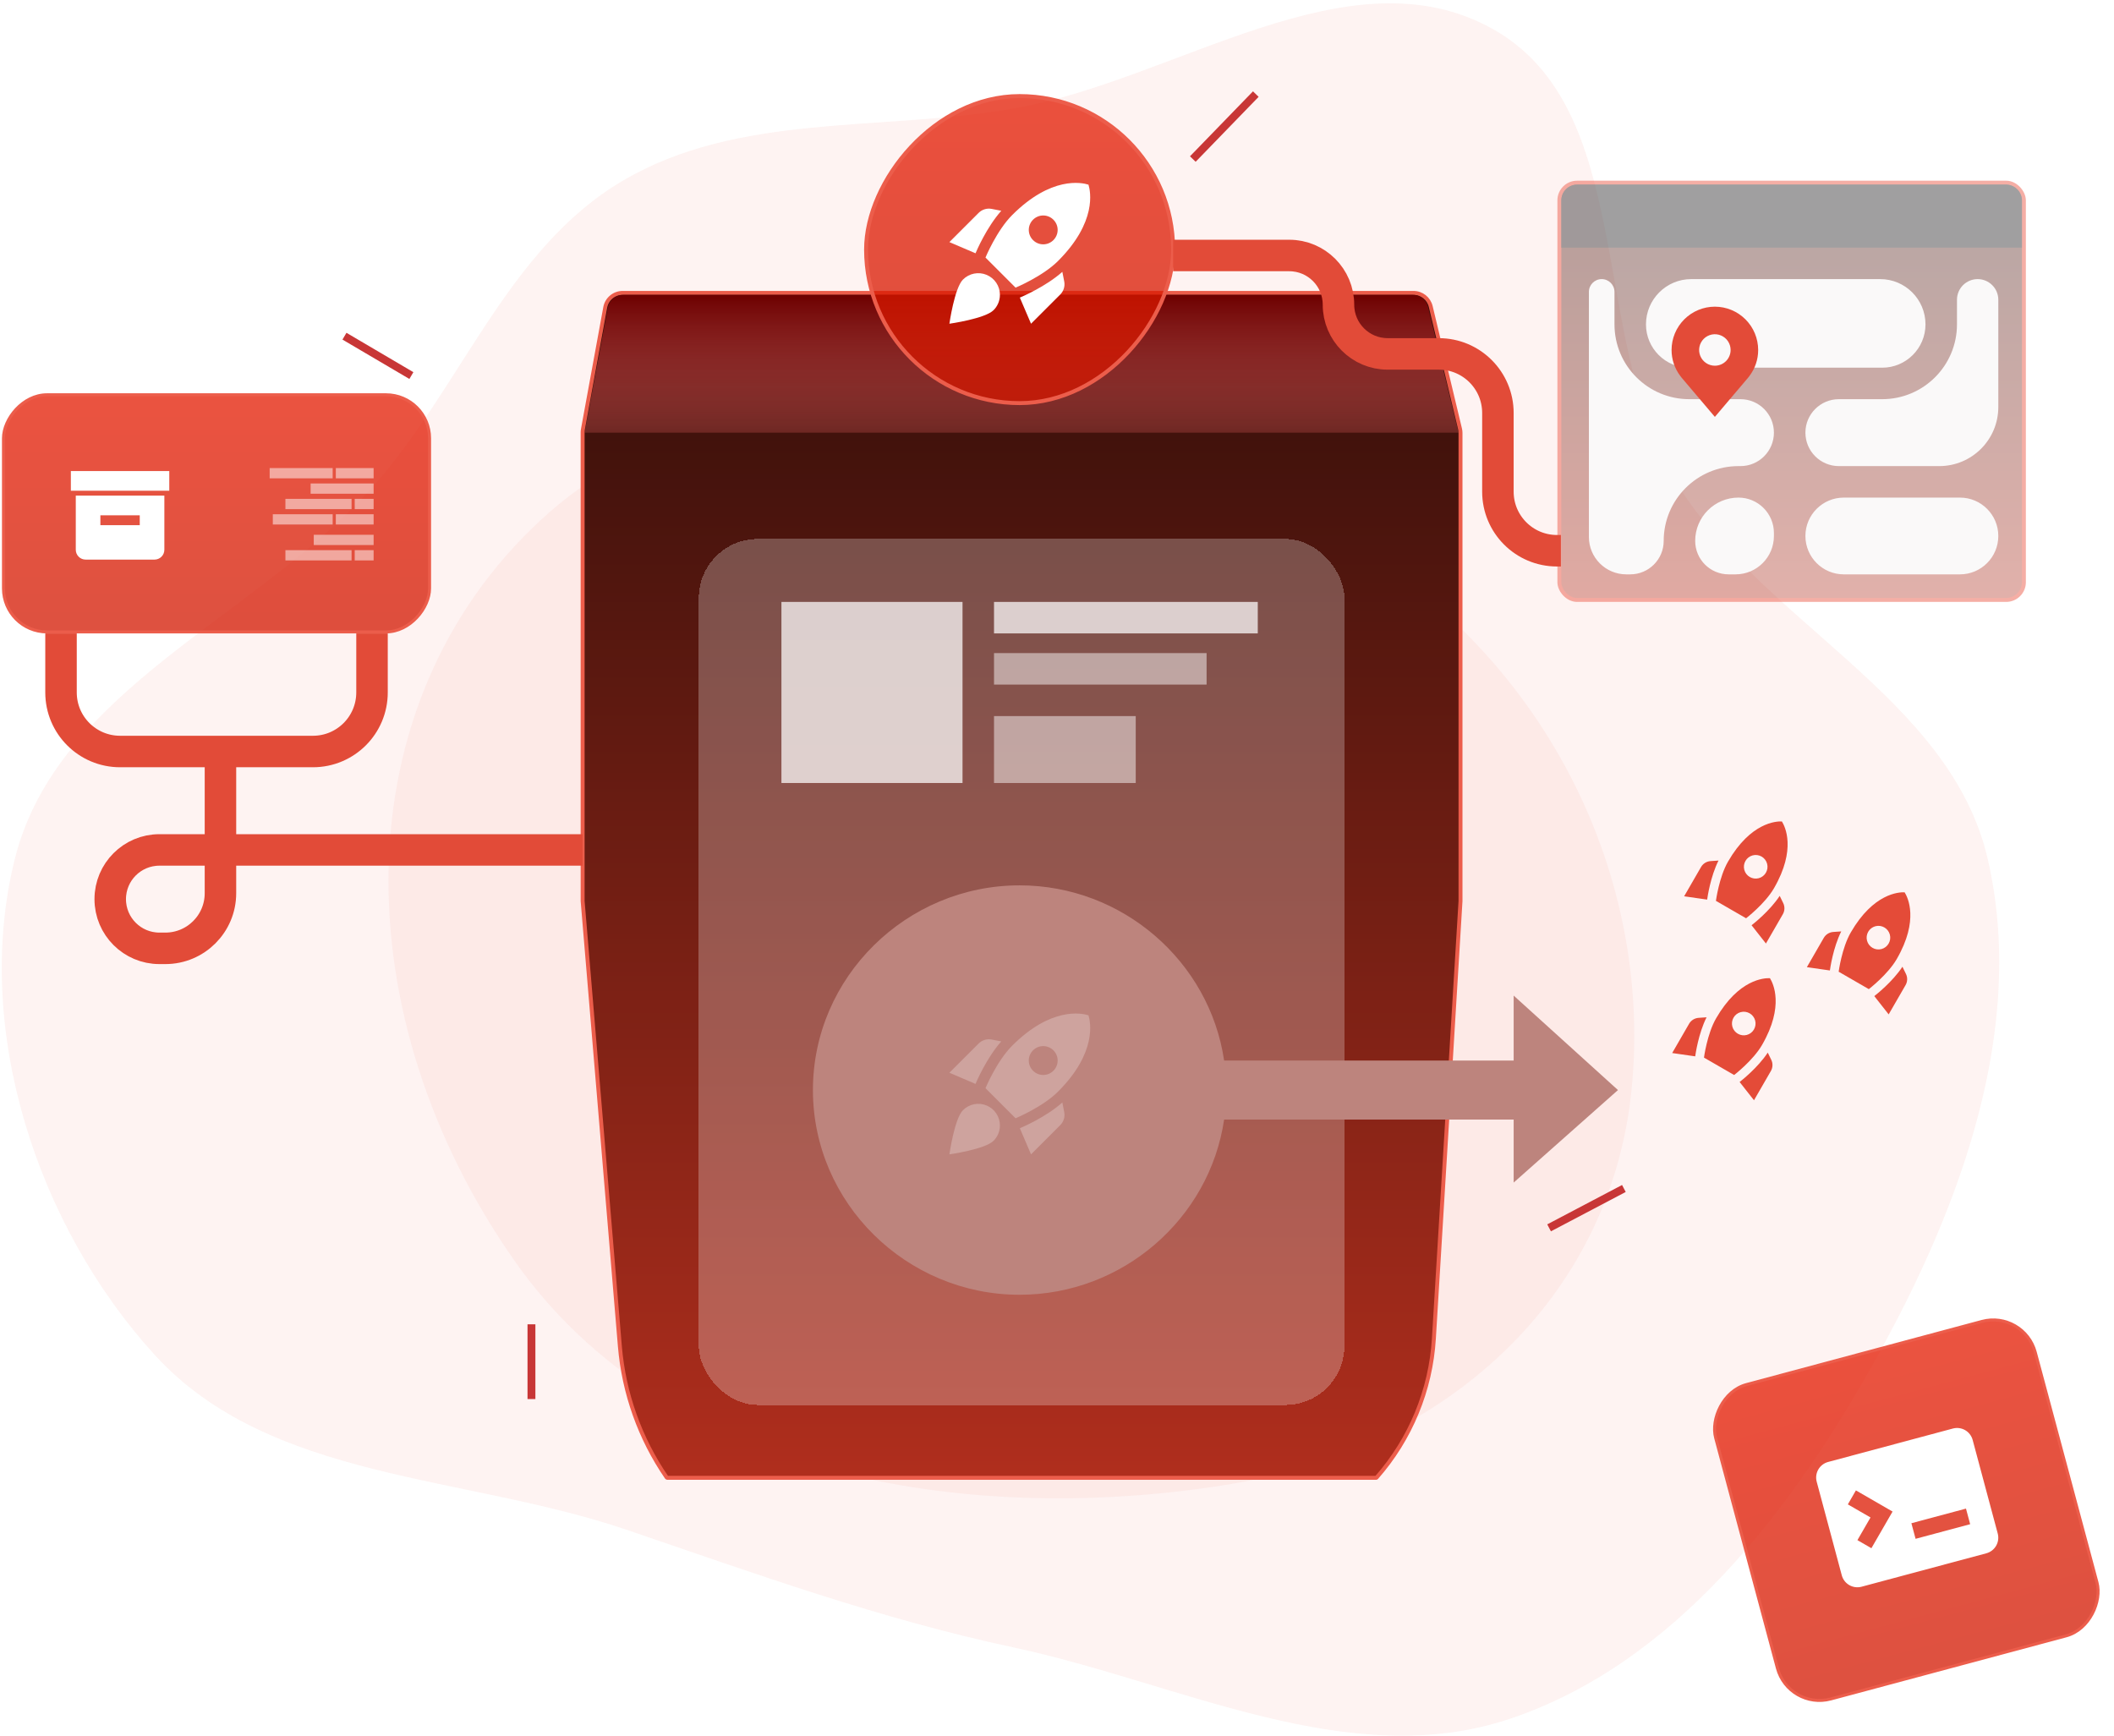
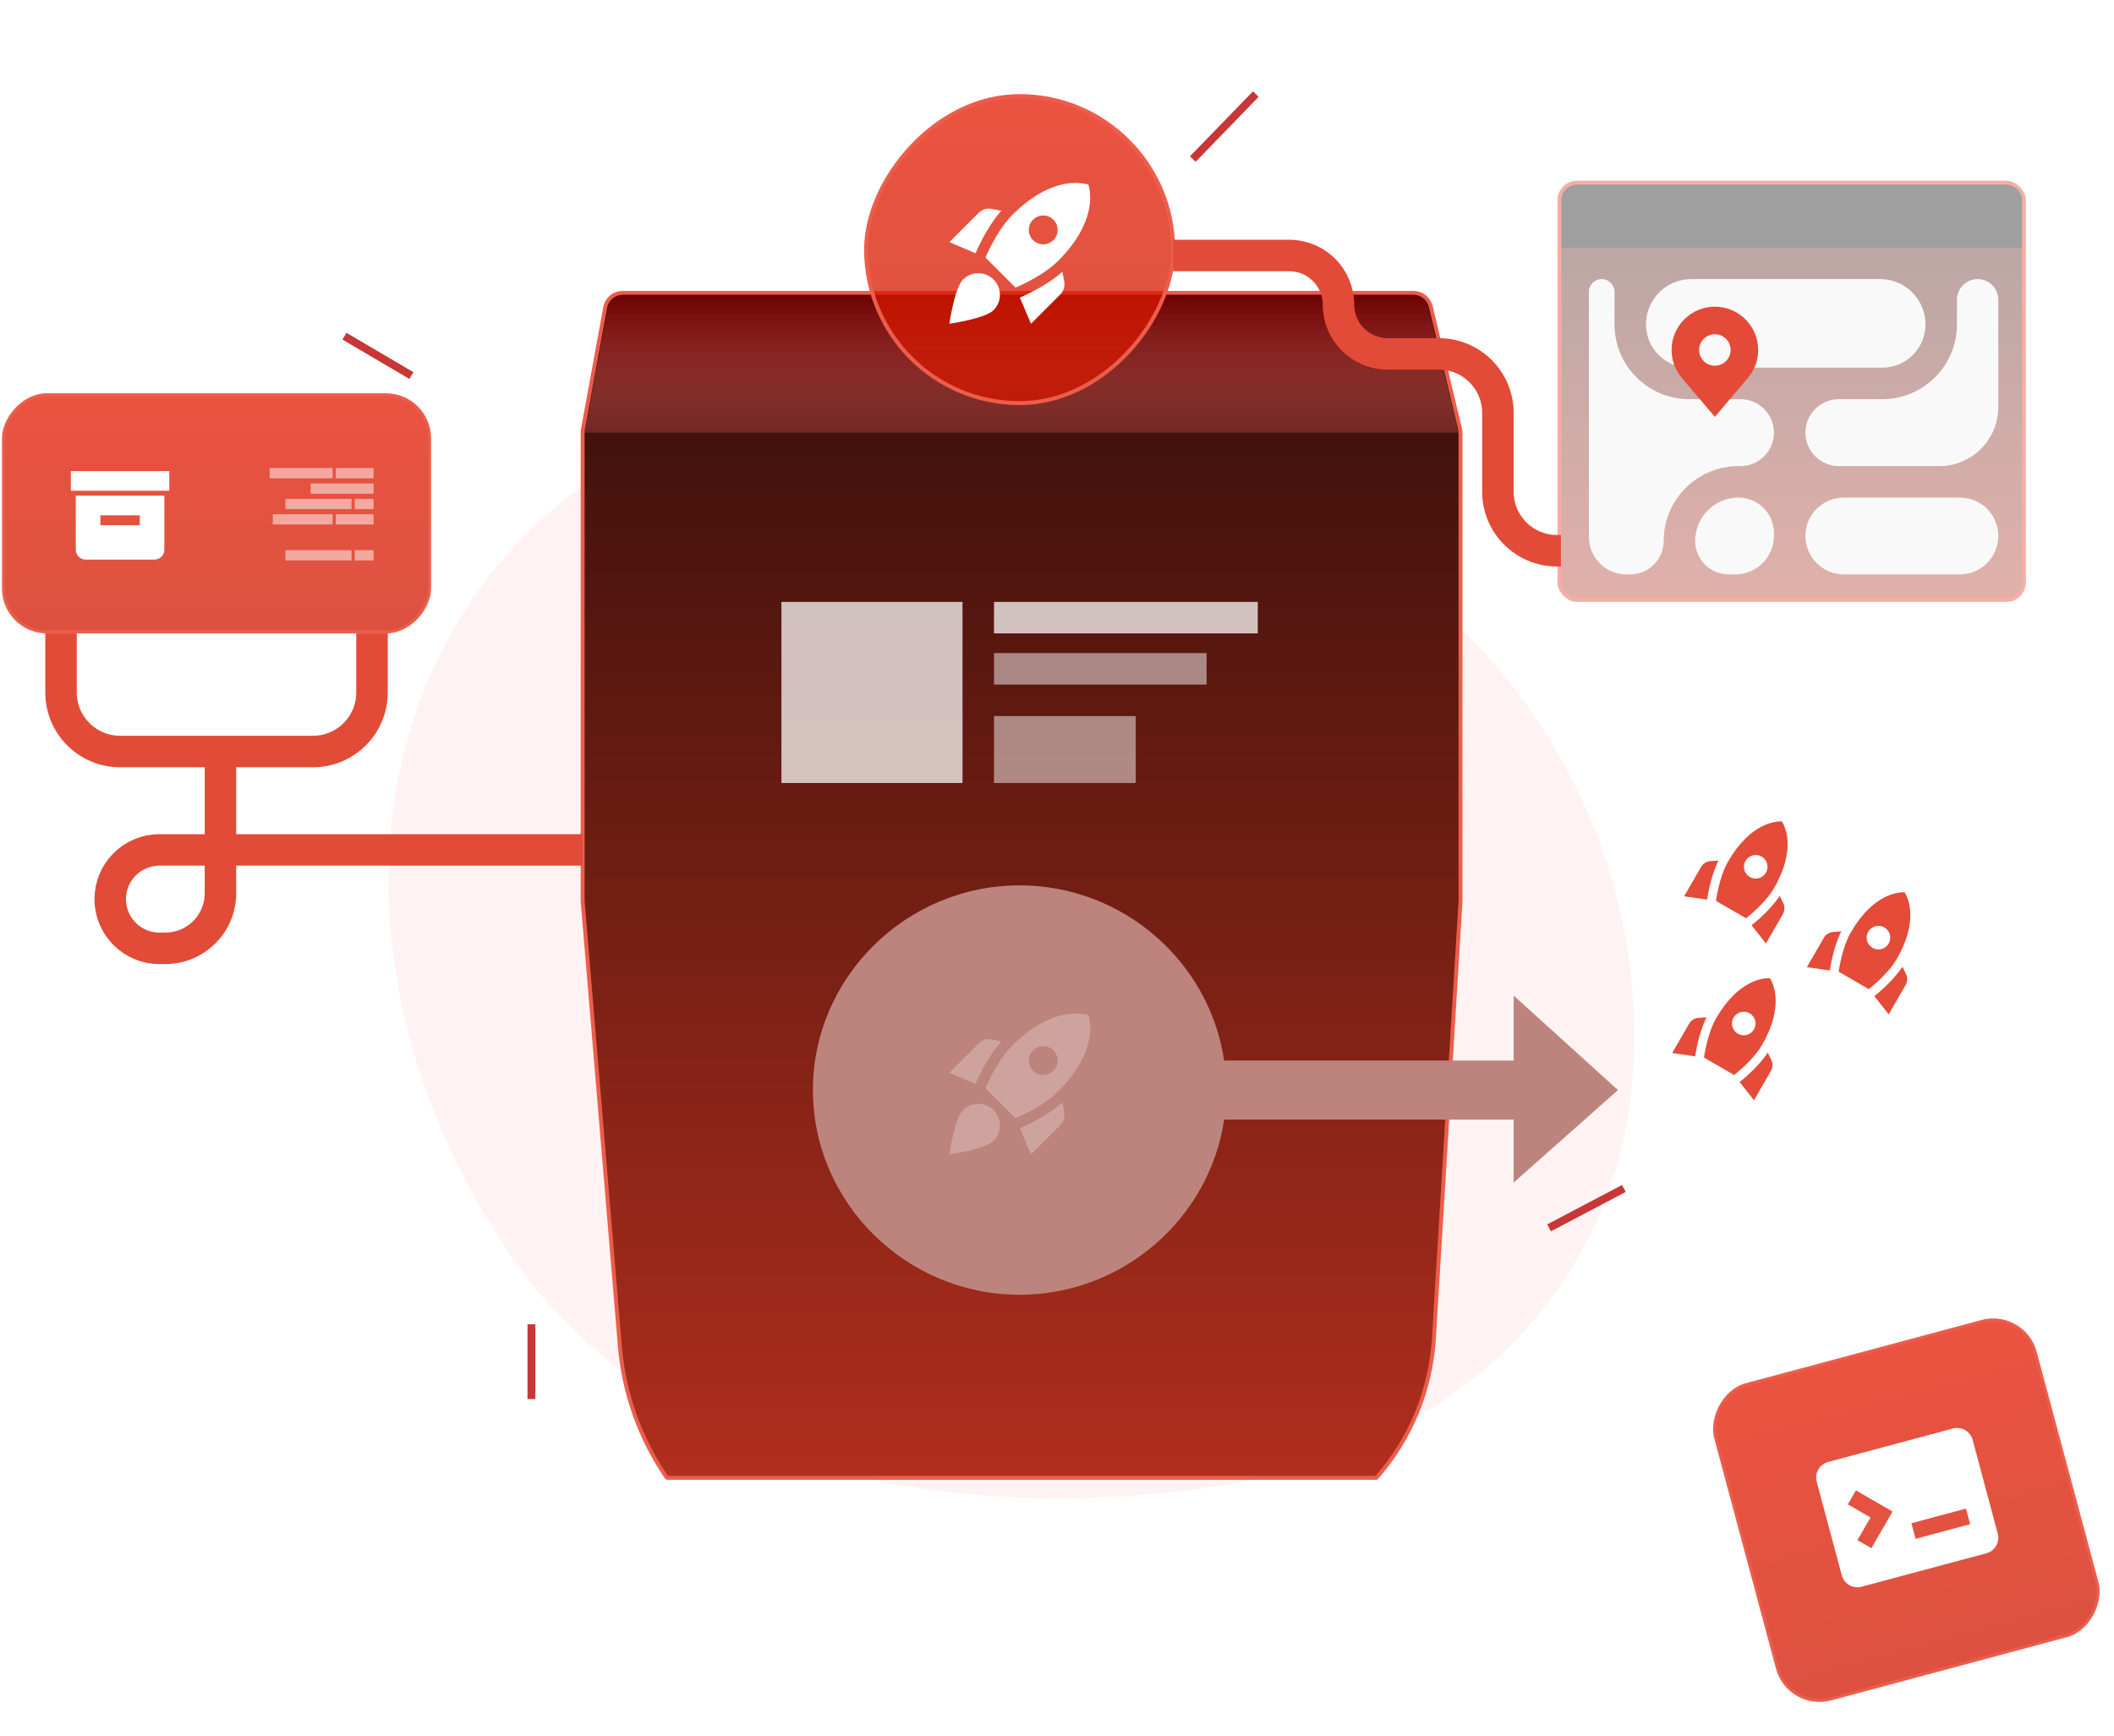
<svg xmlns="http://www.w3.org/2000/svg" width="537" height="441" viewBox="0 0 537 441" fill="none">
  <g opacity="0.25">
-     <path fill-rule="evenodd" clip-rule="evenodd" d="M257.503 27.573C298.715 20.378 342.703 -13.063 379.205 7.376C415.576 27.741 403.741 85.611 425.091 121.412C446.877 157.944 495.326 176.727 504.912 218.167C514.823 261.011 498.106 306.306 476.755 344.751C455.22 383.53 425.655 422.45 383.611 436.59C342.662 450.362 299.75 427.526 257.503 418.491C223.402 411.198 192.124 399.823 159.114 388.579C118.091 374.604 68.479 376.183 39.283 344.155C9.38 311.35 -7.004 261.227 3.775 218.167C14.537 175.176 64.816 157.001 94.393 123.997C117.188 98.562 128.687 63.36 158.088 45.979C187.602 28.532 223.728 33.469 257.503 27.573Z" fill="#EF3F29" fill-opacity="0.25" />
    <path fill-rule="evenodd" clip-rule="evenodd" d="M334.295 132.932C391.039 162.576 419.987 220.779 414.468 276.604C409.216 329.725 367.35 368.54 310.125 377.395C244.836 387.498 169.279 375.131 130.861 320.489C87.25 258.459 86.535 178.971 137.55 131.937C185.828 87.428 268.115 98.359 334.295 132.932Z" fill="#EF3F29" fill-opacity="0.25" />
  </g>
  <g clip-path="url(#clip0_402_2)">
    <path d="M436.538 218.6C434.472 222.71 433.721 228.02 433.653 228.52L427.806 227.68L432.102 220.239C432.6 219.376 433.504 218.808 434.511 218.74L436.538 218.6ZM443.542 233.262C443.542 233.262 448.359 229.564 450.639 225.614C456.367 215.694 453.425 209.929 452.636 208.665C451.143 208.599 444.683 208.948 438.955 218.869C436.675 222.818 435.881 228.839 435.881 228.839L443.542 233.262ZM452.08 227.573C449.555 231.418 445.331 234.724 444.933 235.032L448.584 239.676L452.879 232.235C453.378 231.372 453.418 230.305 452.974 229.399L452.08 227.573ZM443.088 220.96C442.66 219.367 443.615 217.713 445.209 217.286C446.803 216.859 448.456 217.814 448.883 219.408C449.31 221.001 448.356 222.655 446.762 223.082C445.168 223.509 443.515 222.554 443.088 220.96Z" fill="#E44B38" />
  </g>
  <g clip-path="url(#clip1_402_2)">
    <path d="M467.715 236.6C465.649 240.71 464.898 246.02 464.83 246.52L458.983 245.68L463.278 238.239C463.777 237.376 464.681 236.808 465.687 236.74L467.715 236.6ZM474.719 251.262C474.719 251.262 479.536 247.564 481.816 243.614C487.544 233.694 484.602 227.929 483.813 226.665C482.32 226.599 475.86 226.948 470.132 236.869C467.852 240.818 467.058 246.839 467.058 246.839L474.719 251.262ZM483.257 245.573C480.731 249.418 476.508 252.724 476.109 253.032L479.761 257.676L484.056 250.235C484.555 249.372 484.595 248.305 484.15 247.399L483.257 245.573ZM474.264 238.96C473.837 237.367 474.792 235.713 476.386 235.286C477.98 234.859 479.633 235.814 480.06 237.408C480.487 239.001 479.532 240.655 477.939 241.082C476.345 241.509 474.692 240.554 474.264 238.96Z" fill="#E44B38" />
  </g>
  <g clip-path="url(#clip2_402_2)">
    <path d="M433.503 258.417C431.437 262.527 430.686 267.837 430.618 268.337L424.771 267.496L429.066 260.056C429.565 259.193 430.469 258.624 431.475 258.557L433.503 258.417ZM440.507 273.079C440.507 273.079 445.324 269.381 447.604 265.431C453.332 255.511 450.39 249.746 449.601 248.482C448.108 248.416 441.648 248.765 435.92 258.686C433.64 262.635 432.846 268.656 432.846 268.656L440.507 273.079ZM449.045 267.39C446.519 271.235 442.296 274.541 441.897 274.849L445.549 279.493L449.844 272.052C450.343 271.189 450.383 270.122 449.938 269.216L449.045 267.39ZM440.052 260.777C439.625 259.184 440.58 257.53 442.174 257.103C443.768 256.676 445.421 257.631 445.848 259.224C446.275 260.818 445.32 262.472 443.727 262.899C442.133 263.326 440.48 262.371 440.052 260.777Z" fill="#E44B38" />
  </g>
  <path d="M349.655 375.369C349.637 375.39 349.612 375.401 349.585 375.401H169.513C169.449 375.401 169.388 375.37 169.352 375.317C162.56 365.428 158.461 353.94 157.461 341.985L148 228.88V155.401V109.855C148 109.583 148.025 109.312 148.074 109.045L153.741 78.091C154.133 75.954 155.995 74.401 158.168 74.401H359.056C361.137 74.401 362.947 75.829 363.432 77.853L370.876 108.944C370.958 109.287 371 109.639 371 109.992V155.401V228.886L364.239 340.025C363.443 353.101 358.311 365.538 349.655 375.369Z" fill="url(#paint0_linear_402_2)" stroke="#EC5D4B" />
  <path d="M154.393 78.171C154.745 76.276 156.398 74.901 158.326 74.901H358.855C360.701 74.901 362.307 76.164 362.742 77.957L370.5 109.901H148.5L154.393 78.171Z" fill="url(#paint1_linear_402_2)" />
  <g filter="url(#filter0_di_402_2)">
-     <rect x="177.5" y="130.901" width="164" height="220" rx="15" fill="white" fill-opacity="0.25" shape-rendering="crispEdges" />
-   </g>
+     </g>
  <path fill-rule="evenodd" clip-rule="evenodd" d="M259 224.901C230.281 224.901 206.5 248.183 206.5 276.901C206.5 305.62 230.281 328.901 259 328.901C285.172 328.901 307.243 309.566 310.952 284.401H384.5V300.401L411 276.901L384.5 252.901V269.401H310.952C307.243 244.236 285.172 224.901 259 224.901Z" fill="#BD847D" />
  <rect x="0.27" y="-0.467" width="84.037" height="82.669" rx="11.056" transform="matrix(0.966 -0.259 -0.259 -0.966 453.982 434.055)" fill="url(#paint2_linear_402_2)" fill-opacity="0.75" stroke="#EC5D4B" stroke-width="0.762" />
  <g clip-path="url(#clip3_402_2)">
    <path d="M496.074 362.88L464.381 371.372C463.33 371.654 462.434 372.341 461.89 373.283C461.346 374.225 461.199 375.345 461.481 376.395L467.85 400.165C468.131 401.216 468.819 402.112 469.761 402.656C470.703 403.2 471.822 403.347 472.873 403.066L504.566 394.573C505.617 394.292 506.513 393.604 507.057 392.662C507.601 391.72 507.748 390.601 507.467 389.55L501.097 365.78C500.816 364.729 500.129 363.833 499.186 363.29C498.244 362.746 497.125 362.598 496.074 362.88ZM475.376 393.281L471.825 391.23L475.15 385.471L469.391 382.146L471.441 378.595L480.752 383.97L475.376 393.281ZM500.463 387.181L486.597 390.896L485.535 386.934L499.401 383.219L500.463 387.181Z" fill="white" />
  </g>
  <rect x="0.381" y="-0.381" width="108.238" height="60.237" rx="11.056" transform="matrix(1 0 0 -1 0.5 160.139)" fill="url(#paint3_linear_402_2)" fill-opacity="0.75" stroke="#EC5D4B" stroke-width="0.762" />
  <path d="M18 119.651H43V124.651H18V119.651ZM39.25 125.901H19.25V139.651C19.25 140.314 19.513 140.95 19.982 141.419C20.451 141.888 21.087 142.151 21.75 142.151H39.25C39.913 142.151 40.549 141.888 41.018 141.419C41.487 140.95 41.75 140.314 41.75 139.651V125.901H39.25ZM35.5 133.401H25.5V130.901H35.5V133.401Z" fill="white" />
  <rect width="9.602" height="2.607" transform="matrix(-1 0 0 1 94.906 118.901)" fill="white" fill-opacity="0.5" />
  <rect width="16.004" height="2.607" transform="matrix(-1 0 0 1 94.906 122.811)" fill="white" fill-opacity="0.5" />
  <rect width="9.602" height="2.607" transform="matrix(-1 0 0 1 94.906 130.631)" fill="white" fill-opacity="0.5" />
-   <rect width="15.204" height="2.607" transform="matrix(-1 0 0 1 94.906 135.844)" fill="white" fill-opacity="0.5" />
  <rect width="4.801" height="2.607" transform="matrix(-1 0 0 1 94.906 139.754)" fill="white" fill-opacity="0.5" />
  <rect width="16.804" height="2.607" transform="matrix(-1 0 0 1 89.304 139.754)" fill="white" fill-opacity="0.5" />
  <rect width="4.801" height="2.607" transform="matrix(-1 0 0 1 94.906 126.721)" fill="white" fill-opacity="0.5" />
  <rect width="16.804" height="2.607" transform="matrix(-1 0 0 1 89.304 126.721)" fill="white" fill-opacity="0.5" />
  <rect width="15.204" height="2.607" transform="matrix(-1 0 0 1 84.503 130.631)" fill="white" fill-opacity="0.5" />
  <rect width="16.004" height="2.607" transform="matrix(-1 0 0 1 84.503 118.901)" fill="white" fill-opacity="0.5" />
  <path d="M393.5 311.901L412.5 301.901" stroke="#C83636" stroke-width="2" />
  <path d="M303 40.401L319 23.901M87.5 85.401L104.5 95.401M135 336.401V355.401" stroke="#C83636" stroke-width="2" />
  <rect x="0.5" y="-0.5" width="78" height="78" rx="39" transform="matrix(1 0 0 -1 219.5 101.901)" fill="url(#paint4_linear_402_2)" fill-opacity="0.75" stroke="#EC5D4B" />
  <path d="M254.348 53.543C250.608 57.741 248.042 63.773 247.803 64.341L241.167 61.5L248.592 54.075C249.453 53.213 250.7 52.828 251.91 53.066L254.348 53.543ZM257.978 73.068C257.978 73.068 264.835 70.226 268.777 66.285C278.677 56.385 277.027 48.648 276.495 46.906C274.753 46.356 267.017 44.725 257.117 54.625C253.175 58.566 250.333 65.423 250.333 65.423L257.978 73.068ZM269.858 69.053C265.66 72.793 259.628 75.36 259.06 75.598L261.902 82.235L269.327 74.81C270.188 73.948 270.573 72.701 270.335 71.491L269.858 69.053ZM254 74.901C254 76.423 253.377 77.798 252.387 78.788C250.223 80.951 241.167 82.235 241.167 82.235C241.167 82.235 242.45 73.178 244.613 71.015C245.381 70.243 246.361 69.717 247.428 69.503C248.496 69.289 249.603 69.397 250.609 69.814C251.614 70.23 252.474 70.936 253.078 71.842C253.682 72.748 254.003 73.813 254 74.901ZM261.333 58.401C261.333 56.385 262.983 54.735 265 54.735C267.017 54.735 268.667 56.385 268.667 58.401C268.667 60.418 267.017 62.068 265 62.068C262.983 62.068 261.333 60.418 261.333 58.401Z" fill="white" />
  <g opacity="0.5">
    <rect x="514.113" y="152.401" width="118" height="106" rx="4.5" transform="rotate(180 514.113 152.401)" fill="url(#paint5_linear_402_2)" fill-opacity="0.75" stroke="#EC5D4B" />
    <path d="M396.613 50.901C396.613 48.692 398.404 46.901 400.613 46.901H509.613C511.822 46.901 513.613 48.692 513.613 50.901V62.901H396.613V50.901Z" fill="#414042" />
  </g>
  <g filter="url(#filter1_i_402_2)">
    <path d="M254.348 263.543C250.608 267.741 248.042 273.773 247.803 274.341L241.167 271.5L248.592 264.075C249.453 263.213 250.7 262.828 251.91 263.066L254.348 263.543ZM257.978 283.068C257.978 283.068 264.835 280.226 268.777 276.285C278.677 266.385 277.027 258.648 276.495 256.906C274.753 256.356 267.017 254.725 257.117 264.625C253.175 268.566 250.333 275.423 250.333 275.423L257.978 283.068ZM269.858 279.053C265.66 282.793 259.628 285.36 259.06 285.598L261.902 292.235L269.327 284.81C270.188 283.948 270.573 282.701 270.335 281.491L269.858 279.053ZM254 284.901C254 286.423 253.377 287.798 252.387 288.788C250.223 290.951 241.167 292.235 241.167 292.235C241.167 292.235 242.45 283.178 244.613 281.015C245.381 280.243 246.361 279.717 247.428 279.503C248.496 279.289 249.603 279.397 250.609 279.814C251.614 280.23 252.474 280.936 253.078 281.842C253.682 282.748 254.003 283.813 254 284.901ZM261.333 268.401C261.333 266.385 262.983 264.735 265 264.735C267.017 264.735 268.667 266.385 268.667 268.401C268.667 270.418 267.017 272.068 265 272.068C262.983 272.068 261.333 270.418 261.333 268.401Z" fill="white" fill-opacity="0.25" />
  </g>
  <rect x="198.5" y="152.901" width="46" height="46" fill="#FAF9F9" fill-opacity="0.75" />
  <rect x="252.5" y="152.901" width="67" height="8" fill="#FAF9F9" fill-opacity="0.75" />
  <rect x="252.5" y="165.901" width="54" height="8" fill="#FAF9F9" fill-opacity="0.5" />
  <rect x="252.5" y="181.901" width="36" height="17" fill="#FAF9F9" fill-opacity="0.5" />
  <path fill-rule="evenodd" clip-rule="evenodd" d="M406.863 70.901C408.658 70.901 410.113 72.356 410.113 74.151V82.401C410.113 92.895 418.619 101.401 429.113 101.401H442.113C446.807 101.401 450.613 105.207 450.613 109.901C450.613 114.596 446.807 118.401 442.113 118.401H441.613C431.119 118.401 422.613 126.908 422.613 137.401C422.613 142.096 418.807 145.901 414.113 145.901H413.113C407.866 145.901 403.613 141.648 403.613 136.401V74.151C403.613 72.356 405.068 70.901 406.863 70.901ZM429.613 70.901C423.262 70.901 418.113 76.05 418.113 82.401C418.113 88.477 423.038 93.401 429.113 93.401H454.613H478.113C484.188 93.401 489.113 88.477 489.113 82.401C489.113 76.05 483.964 70.901 477.613 70.901H429.613ZM502.363 70.901C499.463 70.901 497.113 73.252 497.113 76.151V82.401C497.113 92.895 488.606 101.401 478.113 101.401H467.113C462.418 101.401 458.613 105.207 458.613 109.901C458.613 114.596 462.418 118.401 467.113 118.401H492.613C500.897 118.401 507.613 111.686 507.613 103.401V76.151C507.613 73.252 505.262 70.901 502.363 70.901ZM507.613 136.151C507.613 130.767 503.248 126.401 497.863 126.401H468.363C462.978 126.401 458.613 130.767 458.613 136.151C458.613 141.536 462.978 145.901 468.363 145.901H497.863C503.248 145.901 507.613 141.536 507.613 136.151ZM440.863 145.901C446.248 145.901 450.613 141.536 450.613 136.151V135.401C450.613 130.431 446.583 126.401 441.613 126.401C435.538 126.401 430.613 131.326 430.613 137.401C430.613 142.096 434.418 145.901 439.113 145.901H440.863Z" fill="#FAF9F9" />
  <path d="M435.613 77.901C432.696 77.905 429.901 79.065 427.838 81.127C425.776 83.189 424.616 85.985 424.613 88.901C424.609 91.285 425.388 93.603 426.829 95.501C426.829 95.501 427.129 95.896 427.178 95.953L435.613 105.901L444.052 95.948C444.096 95.895 444.397 95.501 444.397 95.501L444.398 95.498C445.838 93.601 446.616 91.284 446.613 88.901C446.609 85.985 445.449 83.189 443.387 81.127C441.325 79.065 438.529 77.905 435.613 77.901ZM435.613 92.901C434.822 92.901 434.048 92.667 433.391 92.227C432.733 91.788 432.22 91.163 431.917 90.432C431.615 89.701 431.535 88.897 431.69 88.121C431.844 87.345 432.225 86.632 432.784 86.073C433.344 85.513 434.057 85.133 434.832 84.978C435.608 84.824 436.413 84.903 437.144 85.206C437.874 85.509 438.499 86.021 438.939 86.679C439.378 87.337 439.613 88.11 439.613 88.901C439.611 89.962 439.19 90.978 438.44 91.728C437.69 92.478 436.673 92.9 435.613 92.901Z" fill="#E34B38" />
  <path d="M15.5 160.901V175.901C15.5 184.186 22.216 190.901 30.5 190.901H56M56 190.901V215.901M56 190.901H79.5C87.784 190.901 94.5 184.186 94.5 175.901V160.901M56 215.901V226.901C56 234.633 49.732 240.901 42 240.901H40.5C33.596 240.901 28 235.305 28 228.401V228.401C28 221.498 33.596 215.901 40.5 215.901H56ZM56 215.901H148" stroke="#E24B38" stroke-width="8" />
  <path d="M298 64.901H327.5C334.404 64.901 340 70.498 340 77.401V77.401C340 84.305 345.596 89.901 352.5 89.901H365.5C373.784 89.901 380.5 96.617 380.5 104.901V124.901C380.5 133.186 387.216 139.901 395.5 139.901H396.5" stroke="#E24B38" stroke-width="8" />
  <defs>
    <filter id="filter0_di_402_2" x="173.5" y="130.901" width="172" height="228" filterUnits="userSpaceOnUse" color-interpolation-filters="sRGB">
      <feFlood flood-opacity="0" result="BackgroundImageFix" />
      <feColorMatrix in="SourceAlpha" type="matrix" values="0 0 0 0 0 0 0 0 0 0 0 0 0 0 0 0 0 0 127 0" result="hardAlpha" />
      <feOffset dy="4" />
      <feGaussianBlur stdDeviation="2" />
      <feComposite in2="hardAlpha" operator="out" />
      <feColorMatrix type="matrix" values="0 0 0 0 0 0 0 0 0 0 0 0 0 0 0 0 0 0 0.25 0" />
      <feBlend mode="normal" in2="BackgroundImageFix" result="effect1_dropShadow_402_2" />
      <feBlend mode="normal" in="SourceGraphic" in2="effect1_dropShadow_402_2" result="shape" />
      <feColorMatrix in="SourceAlpha" type="matrix" values="0 0 0 0 0 0 0 0 0 0 0 0 0 0 0 0 0 0 127 0" result="hardAlpha" />
      <feOffset dy="2" />
      <feComposite in2="hardAlpha" operator="arithmetic" k2="-1" k3="1" />
      <feColorMatrix type="matrix" values="0 0 0 0 1 0 0 0 0 1 0 0 0 0 1 0 0 0 0.25 0" />
      <feBlend mode="normal" in2="shape" result="effect2_innerShadow_402_2" />
    </filter>
    <filter id="filter1_i_402_2" x="237.5" y="251.901" width="44" height="44" filterUnits="userSpaceOnUse" color-interpolation-filters="sRGB">
      <feFlood flood-opacity="0" result="BackgroundImageFix" />
      <feBlend mode="normal" in="SourceGraphic" in2="BackgroundImageFix" result="shape" />
      <feColorMatrix in="SourceAlpha" type="matrix" values="0 0 0 0 0 0 0 0 0 0 0 0 0 0 0 0 0 0 127 0" result="hardAlpha" />
      <feOffset dy="1" />
      <feComposite in2="hardAlpha" operator="arithmetic" k2="-1" k3="1" />
      <feColorMatrix type="matrix" values="0 0 0 0 0 0 0 0 0 0 0 0 0 0 0 0 0 0 0.25 0" />
      <feBlend mode="normal" in2="shape" result="effect1_innerShadow_402_2" />
    </filter>
    <linearGradient id="paint0_linear_402_2" x1="259.5" y1="375.901" x2="259.5" y2="81.901" gradientUnits="userSpaceOnUse">
      <stop stop-color="#B02E1D" />
      <stop offset="1" stop-color="#360F0A" />
    </linearGradient>
    <linearGradient id="paint1_linear_402_2" x1="259.5" y1="74.901" x2="259.5" y2="109.901" gradientUnits="userSpaceOnUse">
      <stop stop-color="#6D0000" />
      <stop offset="1" stop-color="#FF6C6C" stop-opacity="0.24" />
    </linearGradient>
    <linearGradient id="paint2_linear_402_2" x1="42.4" y1="0" x2="42.4" y2="83.432" gradientUnits="userSpaceOnUse">
      <stop stop-color="#D21700" />
      <stop offset="1" stop-color="#E41900" />
    </linearGradient>
    <linearGradient id="paint3_linear_402_2" x1="54.5" y1="0" x2="54.5" y2="61" gradientUnits="userSpaceOnUse">
      <stop stop-color="#D21700" />
      <stop offset="1" stop-color="#E41900" />
    </linearGradient>
    <linearGradient id="paint4_linear_402_2" x1="39.5" y1="0" x2="39.5" y2="79" gradientUnits="userSpaceOnUse">
      <stop stop-color="#D21700" />
      <stop offset="1" stop-color="#E41900" />
    </linearGradient>
    <linearGradient id="paint5_linear_402_2" x1="574.113" y1="152.901" x2="574.113" y2="259.901" gradientUnits="userSpaceOnUse">
      <stop stop-color="#B02E1D" />
      <stop offset="1" stop-color="#360F0A" />
    </linearGradient>
    <clipPath id="clip0_402_2">
      <rect width="36" height="36" fill="white" transform="translate(439 197.014) rotate(30)" />
    </clipPath>
    <clipPath id="clip1_402_2">
      <rect width="36" height="36" fill="white" transform="translate(470.177 215.014) rotate(30)" />
    </clipPath>
    <clipPath id="clip2_402_2">
      <rect width="36" height="36" fill="white" transform="translate(435.965 236.831) rotate(30)" />
    </clipPath>
    <clipPath id="clip3_402_2">
      <rect width="49.217" height="49.217" fill="white" transform="translate(454.334 365.572) rotate(-15)" />
    </clipPath>
  </defs>
</svg>